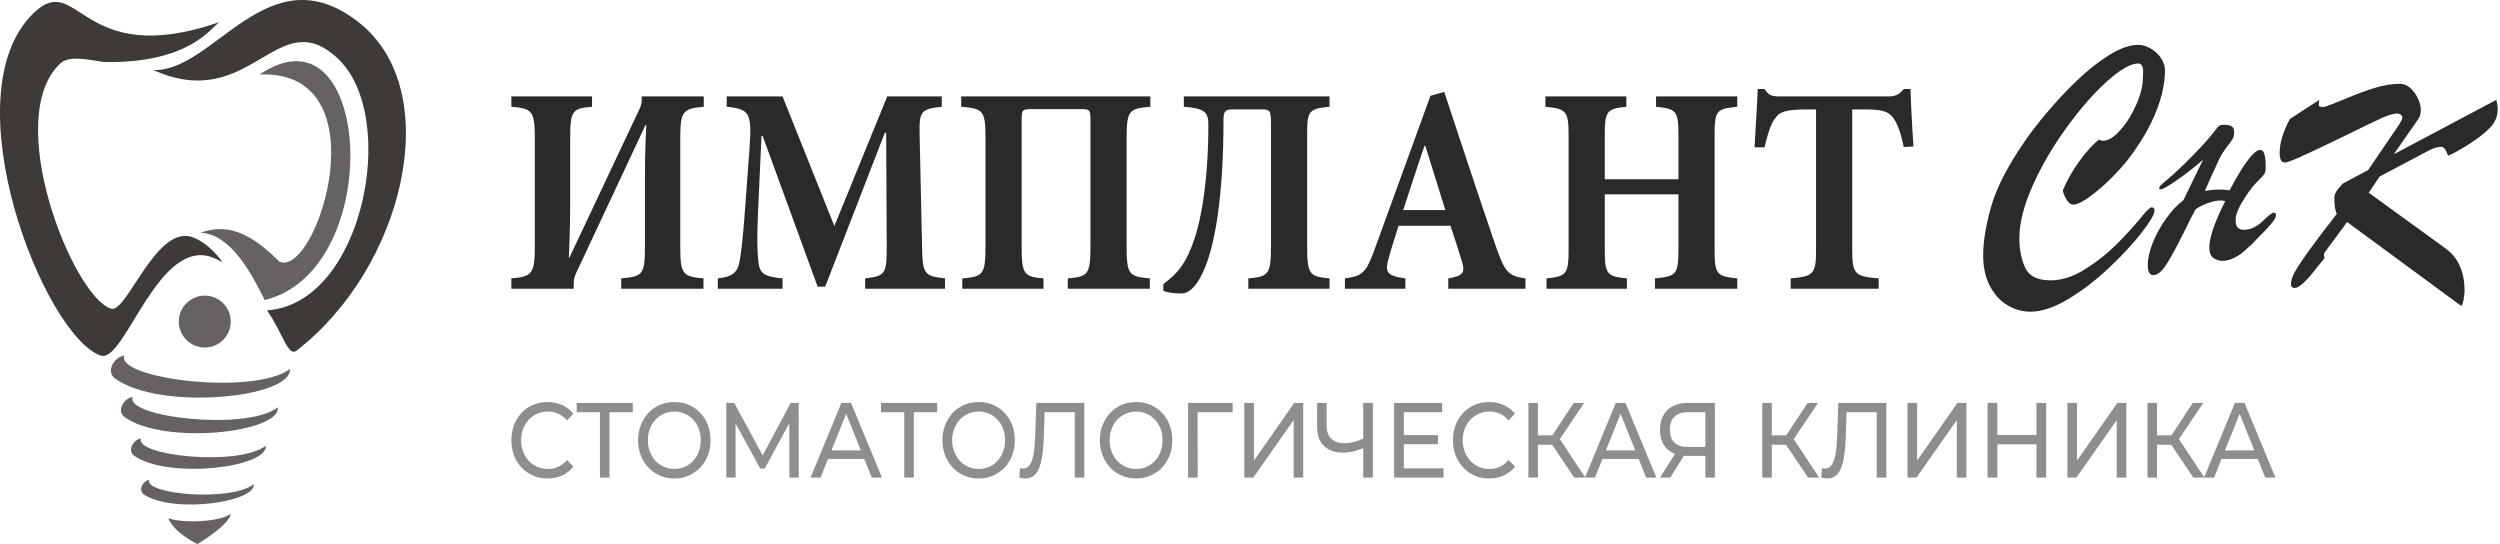
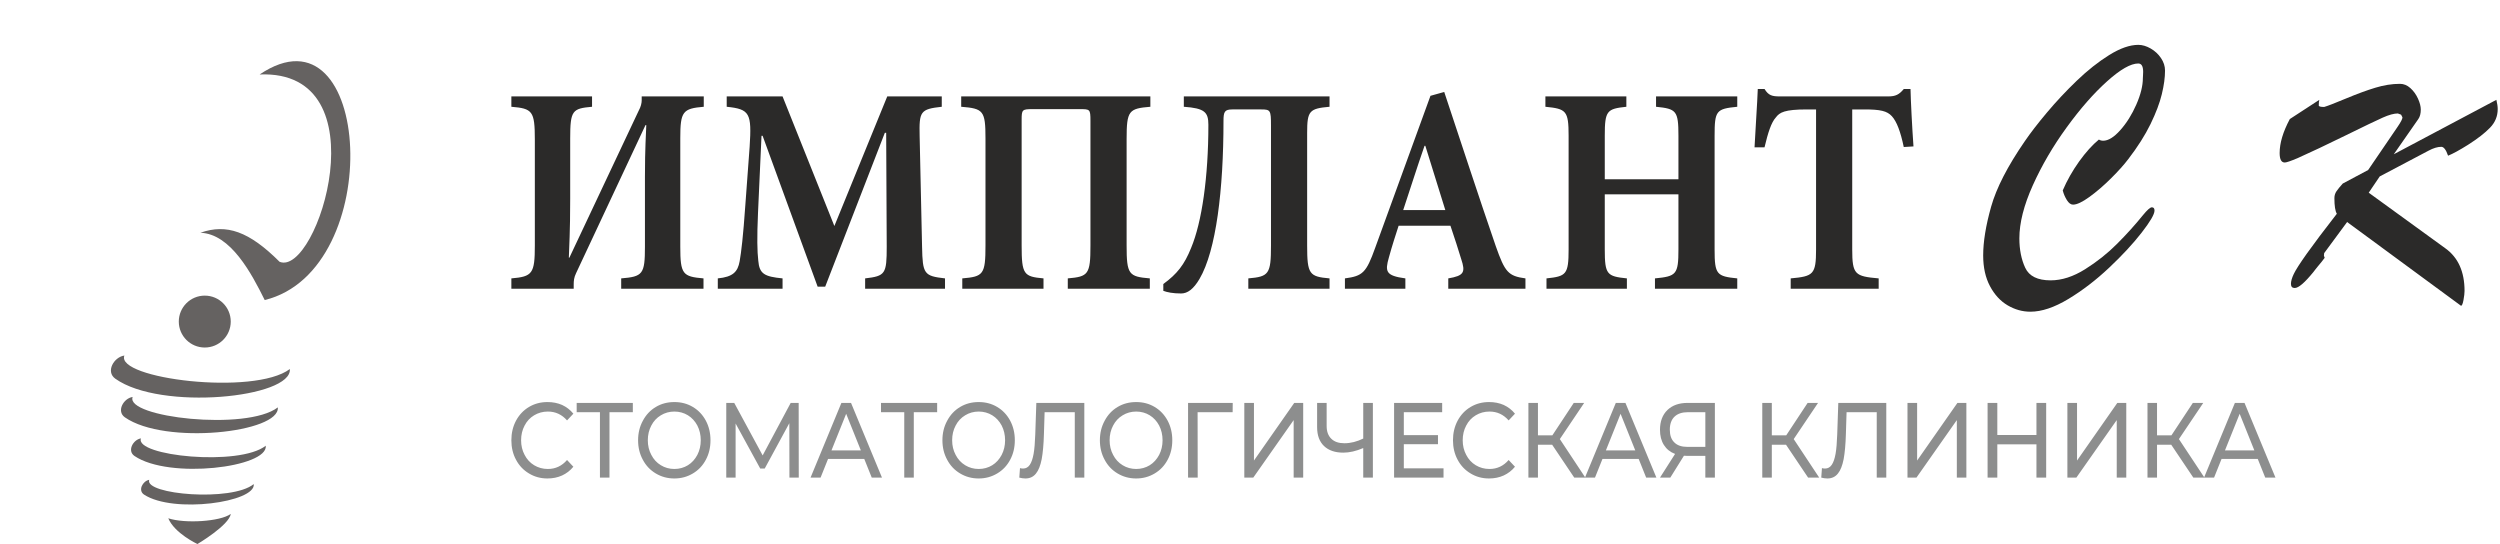
<svg xmlns="http://www.w3.org/2000/svg" width="836" height="182" viewBox="0 0 836 182" fill="none">
  <path d="M183.044 160C184.833 160 186.461 159.679 187.957 159.001C189.421 158.324 190.692 157.359 191.732 156.074L189.618 153.825C187.893 155.824 185.743 156.824 183.205 156.824C181.512 156.824 179.983 156.397 178.616 155.574C177.249 154.754 176.177 153.577 175.427 152.112C174.647 150.649 174.255 149.044 174.255 147.224C174.255 145.403 174.647 143.762 175.427 142.299C176.177 140.835 177.249 139.695 178.616 138.873C179.983 138.053 181.512 137.624 183.205 137.624C185.777 137.624 187.892 138.623 189.618 140.585L191.732 138.338C190.692 137.053 189.421 136.09 187.957 135.41C186.493 134.768 184.866 134.447 183.076 134.447C180.797 134.447 178.747 134.983 176.891 136.089C175.037 137.195 173.605 138.729 172.564 140.656C171.522 142.62 171 144.797 171 147.222C171 149.65 171.522 151.827 172.564 153.753C173.606 155.717 175.037 157.215 176.891 158.322C178.714 159.429 180.765 159.999 183.043 159.999L183.044 160ZM211.619 134.733H192.841V137.837H200.62V159.715H203.809V137.837H211.619V134.733ZM225.514 160C227.794 160 229.843 159.43 231.699 158.324C233.554 157.217 234.986 155.718 236.026 153.755C237.069 151.828 237.587 149.651 237.587 147.224C237.587 144.797 237.068 142.62 236.026 140.657C234.985 138.731 233.554 137.197 231.699 136.09C229.844 134.983 227.794 134.449 225.514 134.449C223.204 134.449 221.153 134.984 219.298 136.09C217.446 137.197 216.012 138.731 214.971 140.694C213.897 142.658 213.377 144.835 213.377 147.225C213.377 149.616 213.897 151.794 214.971 153.756C216.013 155.72 217.446 157.218 219.298 158.325C221.153 159.432 223.204 160.001 225.514 160.001V160ZM225.514 156.824C223.855 156.824 222.326 156.397 220.99 155.574C219.625 154.754 218.551 153.577 217.801 152.112C217.02 150.649 216.629 149.044 216.629 147.224C216.629 145.403 217.02 143.762 217.801 142.299C218.551 140.835 219.625 139.695 220.99 138.873C222.326 138.053 223.855 137.624 225.514 137.624C227.175 137.624 228.703 138.052 230.039 138.873C231.374 139.695 232.415 140.837 233.194 142.299C233.944 143.762 234.334 145.403 234.334 147.224C234.334 149.044 233.943 150.649 233.194 152.112C232.415 153.577 231.372 154.754 230.039 155.574C228.703 156.395 227.175 156.824 225.514 156.824ZM267.106 159.715L267.076 134.733H264.407L255.033 152.292L245.531 134.733H242.862V159.715H245.987V141.621L254.222 156.682H255.719L263.952 141.514L263.985 159.716H267.109L267.106 159.715ZM291.517 159.715H294.934L284.584 134.733H281.362L271.045 159.715H274.397L276.902 153.469H289.009L291.514 159.715H291.517ZM278.044 150.615L282.957 138.373L287.871 150.615H278.042H278.044ZM313.383 134.733H294.605V137.837H302.384V159.715H305.573V137.837H313.383V134.733ZM327.283 160C329.561 160 331.61 159.43 333.466 158.324C335.321 157.217 336.754 155.718 337.795 153.755C338.837 151.828 339.356 149.651 339.356 147.224C339.356 144.797 338.836 142.62 337.795 140.657C336.753 138.731 335.321 137.197 333.466 136.09C331.612 134.983 329.561 134.449 327.283 134.449C324.973 134.449 322.922 134.984 321.067 136.09C319.214 137.197 317.781 138.731 316.739 140.694C315.665 142.658 315.145 144.835 315.145 147.225C315.145 149.616 315.665 151.794 316.739 153.756C317.782 155.72 319.214 157.218 321.067 158.325C322.922 159.432 324.973 160.001 327.283 160.001V160ZM327.283 156.824C325.624 156.824 324.094 156.397 322.759 155.574C321.392 154.754 320.319 153.577 319.569 152.112C318.789 150.649 318.398 149.044 318.398 147.224C318.398 145.403 318.789 143.762 319.569 142.299C320.319 140.835 321.392 139.695 322.759 138.873C324.094 138.053 325.624 137.624 327.283 137.624C328.943 137.624 330.472 138.052 331.808 138.873C333.143 139.695 334.182 140.837 334.963 142.299C335.713 143.762 336.103 145.403 336.103 147.224C336.103 149.044 335.712 150.649 334.963 152.112C334.182 153.577 333.141 154.754 331.808 155.574C330.472 156.395 328.943 156.824 327.283 156.824ZM346.55 134.733L346.192 145.26C346.094 147.938 345.933 150.115 345.639 151.756C345.347 153.397 344.923 154.61 344.371 155.431C343.817 156.251 343.068 156.681 342.125 156.681C341.767 156.681 341.442 156.644 341.084 156.538L340.856 159.715C341.539 159.894 342.222 160 342.906 160C344.371 160 345.542 159.464 346.422 158.359C347.301 157.289 347.918 155.683 348.342 153.541C348.733 151.401 348.993 148.616 349.09 145.155L349.318 137.839H359.407V159.716H362.597V134.734H346.553L346.55 134.733ZM379.941 160C382.219 160 384.27 159.43 386.124 158.324C387.979 157.217 389.412 155.718 390.453 153.755C391.495 151.828 392.014 149.651 392.014 147.224C392.014 144.797 391.494 142.62 390.453 140.657C389.411 138.731 387.979 137.197 386.124 136.09C384.271 134.983 382.219 134.449 379.941 134.449C377.631 134.449 375.58 134.984 373.725 136.09C371.872 137.197 370.439 138.731 369.398 140.694C368.323 142.658 367.804 144.835 367.804 147.225C367.804 149.616 368.323 151.794 369.398 153.756C370.44 155.72 371.872 157.218 373.725 158.325C375.58 159.432 377.631 160.001 379.941 160.001V160ZM379.941 156.824C378.282 156.824 376.752 156.397 375.417 155.574C374.05 154.754 372.977 153.577 372.227 152.112C371.447 150.649 371.056 149.044 371.056 147.224C371.056 145.403 371.447 143.762 372.227 142.299C372.977 140.835 374.05 139.695 375.417 138.873C376.752 138.053 378.282 137.624 379.941 137.624C381.601 137.624 383.13 138.052 384.466 138.873C385.801 139.695 386.84 140.837 387.621 142.299C388.371 143.762 388.761 145.403 388.761 147.224C388.761 149.044 388.37 150.649 387.621 152.112C386.84 153.577 385.799 154.754 384.466 155.574C383.13 156.395 381.601 156.824 379.941 156.824ZM412.225 134.733H397.288V159.715H400.51L400.477 137.837H412.193L412.226 134.733H412.225ZM416.098 159.715H419.094L432.599 140.479V159.715H435.789V134.733H432.795L419.322 154.005V134.733H416.098V159.715ZM455.868 134.733V146.653C453.752 147.687 451.671 148.223 449.554 148.223C447.667 148.223 446.202 147.724 445.194 146.723C444.15 145.724 443.63 144.297 443.63 142.441V134.733H440.441V142.834C440.441 145.582 441.221 147.689 442.752 149.151C444.28 150.615 446.429 151.364 449.195 151.364C451.245 151.364 453.457 150.864 455.867 149.83V159.716H459.089V134.734H455.867L455.868 134.733ZM469.438 156.61V148.544H480.862V145.51H469.438V137.837H482.261V134.733H466.183V159.715H482.716V156.61H469.437H469.438ZM497.917 160C499.708 160 501.335 159.679 502.832 159.001C504.296 158.324 505.566 157.359 506.607 156.074L504.491 153.825C502.768 155.824 500.618 156.824 498.08 156.824C496.386 156.824 494.857 156.397 493.491 155.574C492.123 154.754 491.051 153.577 490.301 152.112C489.52 150.649 489.128 149.044 489.128 147.224C489.128 145.403 489.52 143.762 490.301 142.299C491.051 140.835 492.123 139.695 493.491 138.873C494.857 138.053 496.386 137.624 498.08 137.624C500.652 137.624 502.766 138.623 504.491 140.585L506.607 138.338C505.566 137.053 504.296 136.09 502.832 135.41C501.368 134.768 499.74 134.447 497.95 134.447C495.672 134.447 493.622 134.983 491.766 136.089C489.912 137.195 488.479 138.729 487.437 140.656C486.396 142.62 485.876 144.797 485.876 147.222C485.876 149.65 486.398 151.827 487.437 153.753C488.481 155.717 489.912 157.215 491.766 158.322C493.589 159.429 495.639 159.999 497.916 159.999L497.917 160ZM526.43 159.715H530.139L521.611 146.831L529.747 134.733H526.266L519.107 145.582H514.289V134.733H511.099V159.715H514.289V148.722H519.042L526.43 159.715ZM550.481 159.715H553.898L543.548 134.733H540.326L530.01 159.715H533.361L535.866 153.469H547.973L550.478 159.715H550.481ZM537.008 150.615L541.921 138.373L546.836 150.615H537.007H537.008ZM564.312 134.733C561.48 134.733 559.266 135.517 557.607 137.088C555.947 138.694 555.099 140.906 555.099 143.726C555.099 145.724 555.524 147.402 556.402 148.794C557.282 150.185 558.517 151.185 560.145 151.793L555.098 159.715H558.549L563.106 152.399C563.3 152.434 563.594 152.434 563.985 152.434H570.264V159.715H573.455V134.733H564.309H564.312ZM558.387 143.69C558.387 141.8 558.909 140.335 559.951 139.336C560.993 138.336 562.49 137.836 564.442 137.836H570.267V149.436H564.246C562.326 149.436 560.863 148.936 559.885 147.936C558.876 146.972 558.388 145.546 558.388 143.688L558.387 143.69ZM604.635 159.715H608.346L599.817 146.831L607.954 134.733H604.471L597.312 145.582H592.495V134.733H589.306V159.715H592.495V148.722H597.248L604.635 159.715ZM614.724 134.733L614.367 145.26C614.268 147.938 614.107 150.115 613.815 151.756C613.521 153.397 613.099 154.61 612.544 155.431C611.991 156.251 611.243 156.681 610.299 156.681C609.941 156.681 609.615 156.644 609.257 156.538L609.029 159.715C609.712 159.894 610.396 160 611.079 160C612.544 160 613.716 159.464 614.595 158.359C615.474 157.289 616.092 155.683 616.516 153.541C616.906 151.401 617.167 148.616 617.265 145.155L617.493 137.839H627.581V159.716H630.772V134.734H614.726L614.724 134.733ZM637.865 159.715H640.859L654.364 140.479V159.715H657.554V134.733H654.561L641.086 154.005V134.733H637.863V159.715H637.865ZM680.988 134.733V145.475H667.903V134.733H664.649V159.715H667.903V148.581H680.988V159.715H684.241V134.733H680.988ZM691.336 159.715H694.33L707.836 140.479V159.715H711.026V134.733H708.032L694.559 154.005V134.733H691.336V159.715ZM733.45 159.715H737.16L728.632 146.831L736.768 134.733H733.287L726.128 145.582H721.309V134.733H718.12V159.715H721.309V148.722H726.063L733.45 159.715ZM757.502 159.715H760.919L750.569 134.733H747.347L737.03 159.715H740.382L742.887 153.469H754.994L757.499 159.715H757.502ZM744.029 150.615L748.942 138.373L753.856 150.615H744.028H744.029Z" fill="#8D8E8E" />
  <path d="M235.249 96.557V93.094C228.301 92.5 227.488 91.709 227.488 82.506V46.191C227.488 37.286 228.301 36.297 235.338 35.702V32.239H214.583V33.624C214.583 34.417 214.313 35.702 213.591 36.989L190.401 86.168H190.22C190.672 75.679 190.672 70.434 190.672 66.476V46.291C190.672 36.89 191.392 36.297 197.981 35.703V32.24H171V35.703C178.039 36.297 178.849 37.089 178.849 46.687V82.111C178.849 91.511 178.038 92.5 171 93.094V96.557H191.844V95.172C191.844 93.886 191.934 92.798 192.657 91.312L215.848 41.837H216.118C215.668 51.337 215.668 55.691 215.668 59.253V82.506C215.668 91.709 214.946 92.5 207.727 93.094V96.557H235.249ZM316.01 96.557V93.094C308.971 92.303 308.521 91.61 308.339 82.506L307.527 45.498C307.346 37.286 307.707 36.494 314.927 35.703V32.24H296.698L279.013 75.581L261.688 32.24H243.009V35.703C250.769 36.496 251.401 37.88 250.68 49.061L249.235 68.654C248.514 79.044 247.881 84.287 247.34 87.355C246.709 90.917 245.086 92.599 240.031 93.094V96.557H261.688V93.094C255.643 92.5 253.928 91.61 253.568 87.157C253.207 84.091 253.115 79.44 253.477 71.227L254.65 45.401H255.011L273.419 95.865H275.945L295.888 44.411H296.338L296.52 82.507C296.52 91.611 296.068 92.305 289.301 93.095V96.558H316.011L316.01 96.557ZM384.5 96.557V93.094C377.461 92.5 376.739 91.809 376.739 82.111V46.489C376.739 36.989 377.461 36.297 384.681 35.702V32.239H321.425V35.702C328.826 36.295 329.546 36.988 329.546 46.29V82.109C329.546 91.808 328.826 92.499 321.787 93.092V96.556H348.948V93.092C342.361 92.499 341.637 91.808 341.637 82.109V40.055C341.637 36.69 341.819 36.493 345.247 36.493H361.039C364.467 36.493 364.646 36.493 364.646 40.352V82.109C364.646 91.808 363.927 92.499 357.068 93.092V96.556H384.5V96.557ZM444.597 96.557V93.094C437.83 92.5 437.109 91.709 437.109 82.111V44.41C437.109 37.089 437.83 36.297 444.597 35.702V32.239H395.871V35.702C402.818 36.197 404.082 37.483 404.082 41.738C404.082 59.154 401.916 74.293 398.308 82.902C396.05 88.542 393.615 91.61 389.012 94.973V97.25C390.276 97.745 392.262 98.139 394.967 98.139C397.134 98.139 399.119 96.655 401.105 93.291C406.7 83.792 409.136 63.408 409.136 40.452C409.136 37.384 409.497 36.593 412.113 36.593H421.769C424.836 36.593 425.017 36.889 425.017 41.936V82.109C425.017 91.708 424.296 92.499 417.438 93.092V96.556H444.599L444.597 96.557ZM510.11 96.557V93.094C504.335 92.303 503.253 91.016 500.185 82.308C494.318 65.289 488.723 48.071 482.949 30.755L478.348 32.041L459.849 82.902C456.872 91.214 455.698 92.303 449.743 93.092V96.556H469.956V93.092C463.369 92.203 463.097 90.816 464.453 86.068C465.534 82.109 466.709 78.548 467.7 75.48H485.027C486.378 79.438 487.732 83.693 488.635 86.662C490.08 91.016 489.628 92.203 484.303 93.094V96.557H510.111H510.11ZM483.309 70.237H469.234C471.579 63.211 473.835 55.986 476.362 48.764H476.632L483.309 70.237ZM580.941 32.239H553.781V35.702C560.55 36.395 561.271 36.988 561.271 45.4V59.945H536.636V45.4C536.636 36.989 537.357 36.395 543.855 35.702V32.239H516.783V35.702C523.731 36.395 524.543 36.988 524.543 45.4V83.397C524.543 91.808 523.731 92.402 517.144 93.094V96.557H544.034V93.094C537.357 92.402 536.635 91.809 536.635 83.397V64.992H561.269V83.397C561.269 91.808 560.548 92.402 553.419 93.094V96.557H580.94V93.094C574.083 92.402 573.361 91.809 573.361 83.496V45.4C573.361 36.989 573.903 36.395 580.94 35.702V32.239H580.941ZM639.868 48.962C639.416 42.63 638.965 33.92 638.876 29.766H636.618C635.085 31.647 633.822 32.239 631.476 32.239H595.199C592.584 32.239 591.41 31.943 590.058 29.766H587.801C587.619 34.812 587.079 42.036 586.717 49.259H590.057C591.229 44.312 592.31 40.947 593.847 39.265C595.11 37.583 596.733 36.594 604.223 36.594H607.291V83.397C607.291 91.808 606.389 92.402 598.809 93.094V96.557H628.228V93.094C620.286 92.402 619.383 91.809 619.383 83.397V36.594H623.444C628.769 36.594 631.024 37.089 632.649 38.869C634.273 40.651 635.537 44.016 636.618 49.161L639.868 48.963V48.962Z" fill="#2B2A29" />
  <path d="M701.874 46.665C702.272 46.925 702.741 47.059 703.304 47.059C705.02 47.059 706.933 45.877 709.041 43.505C711.147 41.138 712.933 38.289 714.392 34.949C715.852 31.617 716.577 28.665 716.577 26.087C716.577 25.939 716.597 25.632 716.626 25.149C716.655 24.658 716.67 24.282 716.67 24.016C716.67 22.157 716.123 21.231 715.042 21.231C712.511 21.231 709.04 23.217 704.615 27.19C700.19 31.157 695.69 36.279 691.129 42.553C686.56 48.822 682.782 55.29 679.774 61.963C676.775 68.622 675.277 74.548 675.277 79.713C675.277 83.468 675.932 86.752 677.234 89.55C678.541 92.356 681.372 93.749 685.733 93.749C689.463 93.749 693.309 92.507 697.27 90.023C701.237 87.529 704.793 84.709 707.944 81.54C711.107 78.375 713.987 75.191 716.577 71.982C718.027 70.213 719.014 69.325 719.567 69.325C720.174 69.325 720.469 69.69 720.469 70.41C720.469 71.656 719.029 74.121 716.145 77.824C713.258 81.535 709.638 85.434 705.287 89.53C700.931 93.636 696.393 97.121 691.682 99.97C686.967 102.808 682.734 104.233 678.971 104.233C676.298 104.233 673.752 103.518 671.324 102.089C668.908 100.655 666.943 98.514 665.44 95.672C663.93 92.838 663.175 89.416 663.175 85.42C663.175 80.831 664.062 75.408 665.824 69.143C667.584 62.883 671.333 55.58 677.08 47.244C678.946 44.507 681.406 41.31 684.475 37.662C687.533 34.015 690.864 30.46 694.463 26.996C698.059 23.54 701.685 20.672 705.325 18.4C708.967 16.138 712.211 15 715.062 15C716.393 15 717.77 15.407 719.176 16.213C720.596 17.03 721.741 18.101 722.639 19.421C723.531 20.742 723.985 22.137 723.985 23.601C723.985 25.918 723.63 28.549 722.91 31.502C722.204 34.449 720.941 37.776 719.127 41.506C717.311 45.217 714.841 49.117 711.708 53.193C710.317 55.047 708.389 57.187 705.937 59.631C703.485 62.065 701.069 64.145 698.696 65.861C696.327 67.575 694.499 68.43 693.225 68.43C692.481 68.43 691.804 67.93 691.173 66.93C690.541 65.92 690.079 64.84 689.782 63.672C691.209 60.345 693.033 57.128 695.242 54.021C697.463 50.931 699.667 48.475 701.872 46.662L701.874 46.665Z" fill="#2B2A29" />
-   <path d="M730.126 66.94L736.719 53.384C735.778 54.271 734.055 55.687 731.556 57.643C730.431 58.53 728.872 59.635 726.903 60.966C724.92 62.291 723.565 63.076 722.815 63.292H722.257L722.001 62.878C722.001 62.424 722.844 61.553 724.531 60.222C726.855 58.309 729.765 55.564 733.257 52C736.751 48.432 739.166 45.726 740.509 43.897C741.268 42.866 741.826 42.24 742.166 42.038C742.51 41.826 743.04 41.723 743.744 41.723C745.979 41.723 747.093 42.442 747.093 43.897C747.093 44.927 746.966 45.705 746.714 46.223C746.472 46.755 745.979 47.456 745.253 48.353C744.523 49.25 743.803 50.27 743.078 51.433C742.362 52.587 741.584 54.169 740.764 56.17C740.606 56.515 740.38 57.008 740.084 57.614C739.793 58.23 739.509 58.827 739.227 59.423C738.847 60.329 738.52 61.079 738.275 61.675C738.014 62.27 737.697 63.007 737.333 63.874C738.902 63.553 740.5 63.391 742.117 63.391C743.583 63.391 744.726 63.489 745.545 63.676C750.34 54.651 753.767 50.121 755.839 50.121C757.037 50.121 757.644 51.93 757.644 55.564C757.644 56.786 757.531 57.603 757.305 58.029C757.073 58.443 756.559 59.039 755.746 59.817C754.014 61.43 752.288 63.572 750.567 66.27C748.83 68.956 747.859 71.159 747.623 72.879V74.48C747.869 76.057 748.772 76.847 750.335 76.847C752.579 76.847 754.745 75.816 756.828 73.775C758.647 71.986 759.856 71.089 760.443 71.089C760.866 71.089 761.084 71.459 761.084 72.178C761.084 72.715 760.487 73.672 759.308 75.067C758.129 76.463 756.94 77.714 755.746 78.822C755.15 79.418 754.572 80.015 754.029 80.611C753.511 81.237 752.915 81.824 752.224 82.376L751.529 82.991L751.055 83.459C749.94 84.54 748.671 85.446 747.257 86.156C745.847 86.88 744.519 87.234 743.3 87.234C742.214 87.234 741.189 86.924 740.228 86.297C739.27 85.682 738.788 84.508 738.788 82.788C738.788 79.456 740.564 74.277 744.119 67.257C743.424 67.105 742.944 67.034 742.664 67.034C741.298 67.034 739.804 67.346 738.191 67.948C736.578 68.563 735.237 69.248 734.181 70.013C733.071 72.074 732.05 74.084 731.118 76.046C728.49 81.361 726.353 85.348 724.72 88.005C723.082 90.662 721.549 91.993 720.103 91.993C718.84 91.993 718.214 90.894 718.214 88.709C718.214 86.502 718.772 83.982 719.896 81.168C721.015 78.348 722.511 75.652 724.37 73.064C726.219 70.47 728.148 68.431 730.127 66.938L730.126 66.94Z" fill="#2B2A29" />
  <path d="M800.481 51.585L834.788 33.382C835.079 34.595 835.233 35.615 835.233 36.454C835.233 38.859 834.378 40.948 832.667 42.707C830.971 44.471 828.515 46.38 825.308 48.421C822.461 50.21 820.233 51.422 818.635 52.069C817.958 50.081 817.199 49.095 816.37 49.095C815.141 49.095 813.731 49.523 812.133 50.372L795.781 58.999L792.102 64.44L817.732 83.039C822.004 86.099 824.144 90.847 824.144 97.288C824.144 98.047 824.026 99.068 823.789 100.34C823.557 101.612 823.276 102.247 822.955 102.247L784.875 74.242L777.204 84.641L777.12 85.524L777.376 86.209C776.937 86.835 776.123 87.856 774.93 89.27C774.525 89.787 774.249 90.128 774.116 90.29L773.677 90.868C770.752 94.486 768.649 96.309 767.357 96.309C766.514 96.309 766.095 95.847 766.095 94.93C766.095 94.047 766.407 92.938 767.037 91.621C767.66 90.301 769.129 88.01 771.453 84.735C773.776 81.472 777.106 77.05 781.437 71.482C780.894 70.595 780.623 68.849 780.623 66.243C780.623 65.385 780.865 64.607 781.357 63.897C781.846 63.191 782.541 62.354 783.419 61.378L791.908 56.848L801.755 42.407C802.84 40.83 803.383 39.769 803.383 39.242L802.924 38.345L801.839 37.94C800.552 37.94 798.868 38.4 796.792 39.326C794.725 40.247 790.542 42.254 784.258 45.344C777.963 48.434 772.665 50.938 768.344 52.87C766.025 53.851 764.581 54.344 764.027 54.344C762.878 54.344 762.312 53.283 762.312 51.175C762.312 47.843 763.445 44.063 765.718 39.808L775.575 33.387C775.455 33.771 775.398 34.408 775.398 35.275C775.398 35.601 775.999 35.769 777.203 35.769C778.426 35.408 780.864 34.467 784.542 32.924C788.216 31.396 791.474 30.194 794.305 29.336C797.137 28.469 799.895 28.035 802.568 28.035C803.814 28.035 804.97 28.508 806.03 29.459C807.091 30.41 807.934 31.578 808.566 32.963C809.193 34.349 809.513 35.571 809.513 36.63C809.513 37.963 809.236 39.012 808.693 39.799L800.479 51.59L800.481 51.585Z" fill="#2B2A29" />
-   <path d="M64.879 79.502C52.368 74.196 42.476 105.008 37.089 103.217C24.242 98.94 0.68 39.645 20.137 21.223C23.308 18.224 30.82 20.247 34.725 20.741C62.954 21.313 70.537 9.421 73.31 7.418C26.915 23.479 26.309 -9.893 11.442 4.181C-17.259 31.354 14.807 112.609 33.755 118.922C41.696 121.565 53.102 78.454 71.555 86.281C72.568 86.707 73.535 87.198 74.47 87.739C71.99 84.376 68.916 81.216 64.879 79.502Z" fill="#3D3A38" />
-   <path d="M120.11 7.588C89.787 -16.406 71.596 24.248 51.257 23.409C84.005 38.202 92.8 0.348 113.113 19.717C133.625 39.274 121.395 101.714 89.287 103.766C94.685 111.616 96.324 119.44 99.154 117.258C134.994 89.636 149.249 30.651 120.11 7.587V7.588Z" fill="#3D3A38" />
  <path d="M77.162 107.535C77.162 102.738 73.276 98.856 68.475 98.856C63.677 98.856 59.79 102.738 59.79 107.535C59.79 112.33 63.678 116.212 68.475 116.212C73.276 116.212 77.162 112.33 77.162 107.535Z" fill="#656261" />
  <path d="M41.595 118.891C38.555 126.632 84.973 132.415 96.924 123.404C97.772 133.027 53.749 137.478 38.555 126.632C35.256 124.283 38.083 119.394 41.595 118.891Z" fill="#656261" />
  <path d="M44.359 132.74C41.766 139.558 82.502 144.224 92.898 136.233C93.721 144.657 55.173 148.931 41.765 139.558C38.853 137.526 41.286 133.212 44.358 132.74H44.359Z" fill="#656261" />
  <path d="M47.129 146.594C44.973 152.48 80.028 156.038 88.871 149.051C89.677 156.285 56.6 160.386 44.973 152.48C42.448 150.763 44.492 147.033 47.129 146.594Z" fill="#656261" />
  <path d="M49.893 160.447C48.178 165.401 77.553 167.853 84.85 161.88C85.626 167.917 58.023 171.844 48.178 165.401C46.042 164.002 47.698 160.857 49.893 160.447Z" fill="#656261" />
  <path d="M77.161 171.858C73.652 174.431 61.731 175.144 56.273 173.313C58.347 178.347 66.024 181.921 66.024 181.921C66.024 181.921 76.661 175.621 77.161 171.857V171.858Z" fill="#656261" />
  <path d="M86.823 24.902C124.37 -0.421 129.45 90.33 88.519 100.336C84.127 91.481 77.162 78.208 67.014 77.83C75.763 74.727 83.335 77.393 93.494 87.544C106.159 92.711 128.043 23.205 86.823 24.902Z" fill="#656261" />
</svg>